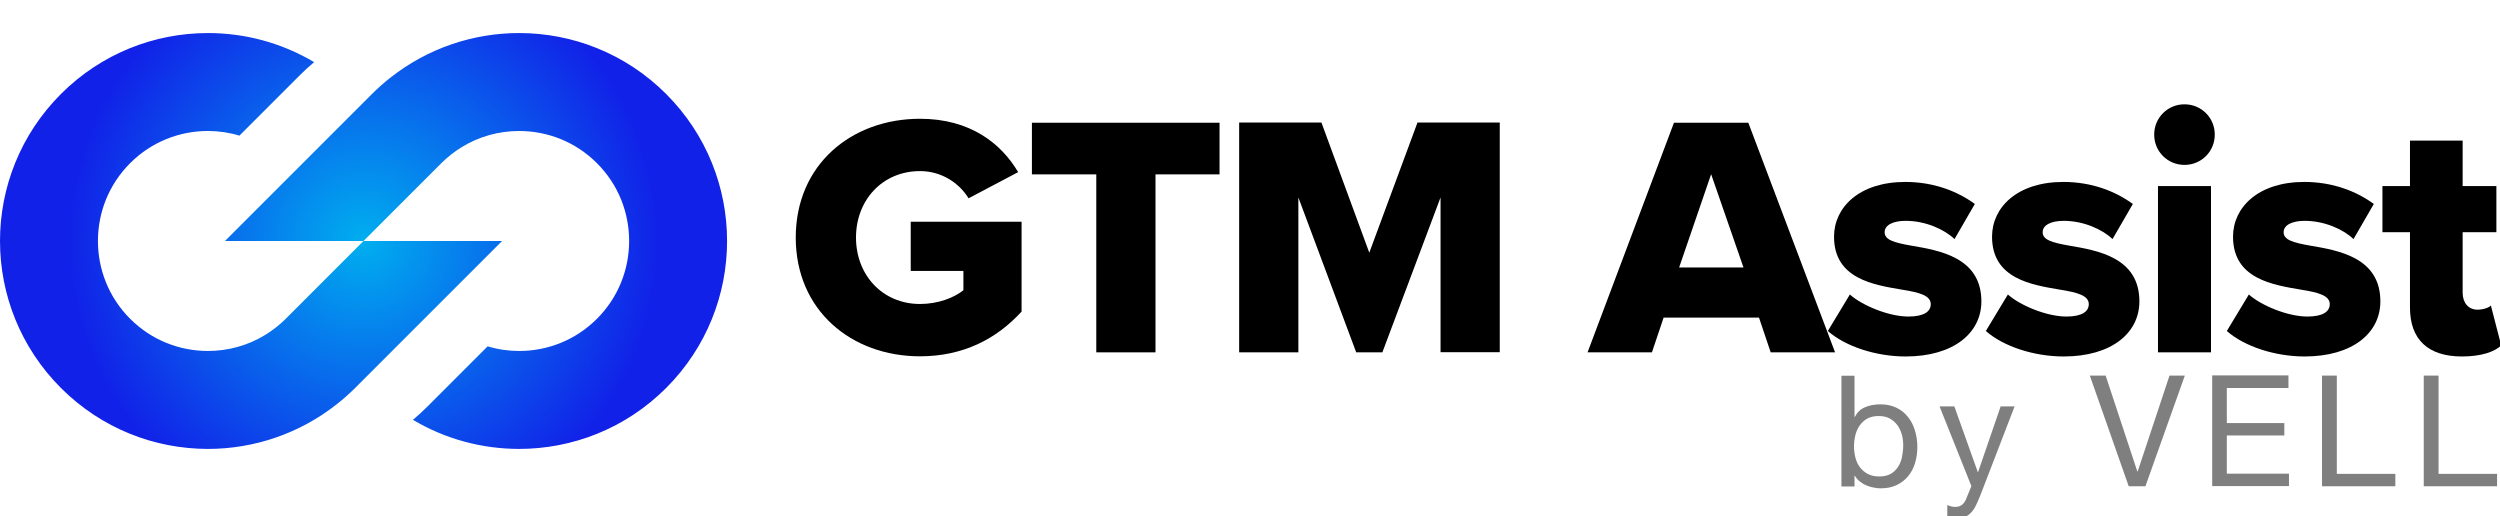
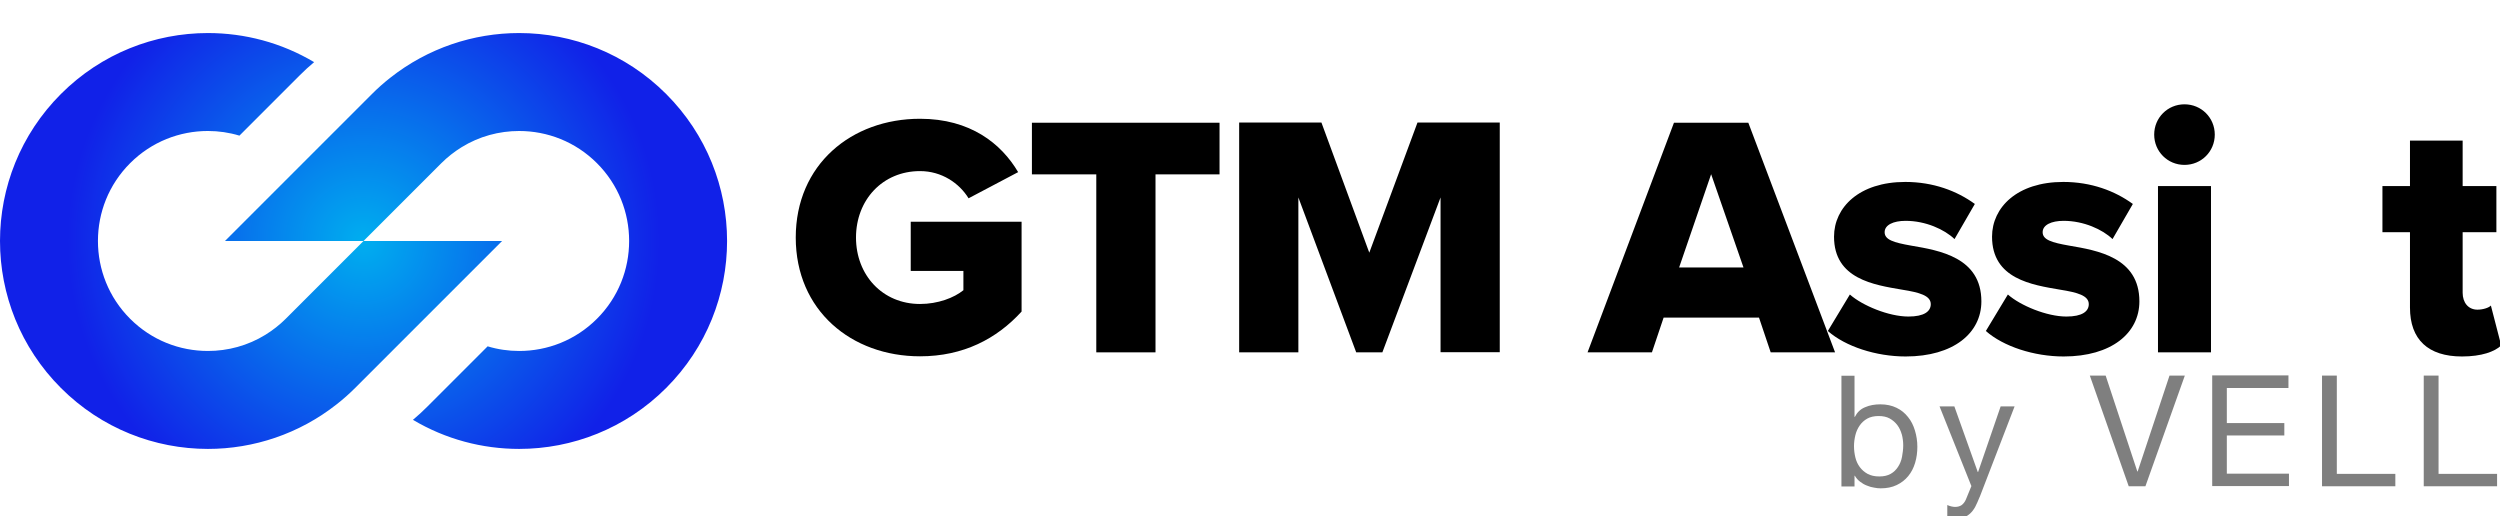
<svg xmlns="http://www.w3.org/2000/svg" id="Layer_1" data-name="Layer 1" width="145.24" height="30" viewBox="0 0 145.24 30">
  <defs>
    <radialGradient id="radial-gradient" cx="21.12" cy="18" fx="21.12" fy="18" r="17.2" gradientTransform="translate(0 32) scale(1 -1)" gradientUnits="userSpaceOnUse">
      <stop offset="0" stop-color="#00aeef" />
      <stop offset="1" stop-color="#1121e8" />
    </radialGradient>
  </defs>
  <path d="M30.16,20.39c-.62,0-1.24-.09-1.83-.27l-3.51,3.51c-.27.27-.54.52-.83.76,1.9,1.13,4.03,1.69,6.17,1.69,3.09,0,6.18-1.18,8.54-3.54,2.36-2.36,3.54-5.45,3.54-8.54s-1.18-6.18-3.54-8.54c-2.36-2.36-5.45-3.54-8.54-3.54-2.65,0-5.3.87-7.49,2.6-.37.29-.72.6-1.06.94l-3.09,3.09-3.44,3.44-2.01,2.01h8.05l-1.55,1.55-2.97,2.97c-.36.36-.76.67-1.18.93-1.02.63-2.18.94-3.34.94-1.64,0-3.27-.62-4.52-1.87-1.25-1.25-1.87-2.88-1.87-4.52s.62-3.27,1.87-4.52c1.25-1.25,2.88-1.87,4.52-1.87.62,0,1.24.09,1.83.27l3.51-3.51c.27-.27.54-.52.83-.76-1.9-1.13-4.03-1.69-6.17-1.69-3.09,0-6.18,1.18-8.54,3.54C1.18,7.82,0,10.91,0,14s1.18,6.18,3.54,8.54c2.36,2.36,5.45,3.54,8.54,3.54,2.65,0,5.3-.87,7.49-2.6.37-.29.72-.6,1.06-.94l3.09-3.09,3.44-3.44,2.01-2.01h-8.05l1.55-1.55,2.97-2.97c.36-.36.76-.67,1.18-.93,1.02-.63,2.18-.94,3.34-.94,1.64,0,3.27.62,4.52,1.87s1.87,2.88,1.87,4.52-.62,3.27-1.87,4.52-2.88,1.87-4.52,1.87" fill="url(#radial-gradient)" fill-rule="evenodd" />
  <g isolation="isolate">
    <g isolation="isolate">
      <path d="M53.45,6.9c2.92,0,4.72,1.44,5.7,3.1l-2.88,1.52c-.54-.88-1.56-1.58-2.82-1.58-2.18,0-3.72,1.68-3.72,3.86s1.54,3.86,3.72,3.86c1.04,0,1.98-.36,2.52-.8v-1.12h-3.06v-2.86h6.44v5.22c-1.44,1.58-3.38,2.6-5.9,2.6-3.98,0-7.22-2.66-7.22-6.9s3.24-6.9,7.22-6.9Z" />
      <path d="M63.69,20.47v-10.34h-3.74v-3h10.9v3h-3.72v10.34h-3.44Z" />
      <path d="M83.69,20.47v-9l-3.38,9h-1.52l-3.36-9v9h-3.44V7.12h4.78l2.78,7.56,2.8-7.56h4.78v13.34h-3.44Z" />
      <path d="M102.87,20.47l-.68-2.02h-5.54l-.68,2.02h-3.74l5.02-13.34h4.32l5.04,13.34h-3.74ZM99.41,10.12l-1.86,5.42h3.74l-1.88-5.42Z" />
      <path d="M107.47,17.11c.72.64,2.26,1.28,3.4,1.28.92,0,1.3-.3,1.3-.72,0-.5-.66-.68-1.66-.84-1.64-.28-3.96-.62-3.96-3.08,0-1.7,1.46-3.18,4.14-3.18,1.62,0,3,.52,4.04,1.28l-1.18,2.04c-.58-.56-1.68-1.06-2.84-1.06-.72,0-1.22.24-1.22.66,0,.44.52.6,1.54.78,1.64.28,4.08.68,4.08,3.24,0,1.84-1.62,3.2-4.4,3.2-1.72,0-3.5-.58-4.52-1.48l1.28-2.12Z" />
      <path d="M116.65,17.11c.72.64,2.26,1.28,3.4,1.28.92,0,1.3-.3,1.3-.72,0-.5-.66-.68-1.66-.84-1.64-.28-3.96-.62-3.96-3.08,0-1.7,1.46-3.18,4.14-3.18,1.62,0,3,.52,4.04,1.28l-1.18,2.04c-.58-.56-1.68-1.06-2.84-1.06-.72,0-1.22.24-1.22.66,0,.44.52.6,1.54.78,1.64.28,4.08.68,4.08,3.24,0,1.84-1.62,3.2-4.4,3.2-1.72,0-3.5-.58-4.52-1.48l1.28-2.12Z" />
      <path d="M125.15,7.82c0-.98.78-1.76,1.76-1.76s1.76.78,1.76,1.76-.78,1.76-1.76,1.76-1.76-.78-1.76-1.76ZM125.37,20.47v-9.66h3.08v9.66h-3.08Z" />
-       <path d="M130.65,17.11c.72.64,2.26,1.28,3.4,1.28.92,0,1.3-.3,1.3-.72,0-.5-.66-.68-1.66-.84-1.64-.28-3.96-.62-3.96-3.08,0-1.7,1.46-3.18,4.14-3.18,1.62,0,3,.52,4.04,1.28l-1.18,2.04c-.58-.56-1.68-1.06-2.84-1.06-.72,0-1.22.24-1.22.66,0,.44.52.6,1.54.78,1.64.28,4.08.68,4.08,3.24,0,1.84-1.62,3.2-4.4,3.2-1.72,0-3.5-.58-4.52-1.48l1.28-2.12Z" />
      <path d="M140.01,17.87v-4.38h-1.6v-2.68h1.6v-2.64h3.06v2.64h1.96v2.68h-1.96v3.52c0,.56.32.98.86.98.34,0,.68-.12.78-.24l.6,2.32c-.38.36-1.14.64-2.28.64-1.96,0-3.02-.98-3.02-2.84Z" />
    </g>
  </g>
  <g isolation="isolate">
    <g isolation="isolate">
      <path d="M107.74,21.82v2.4h.02c.13-.26.32-.45.59-.56.27-.12.57-.17.89-.17.36,0,.67.07.94.2.27.13.49.31.67.54.18.22.31.48.4.78s.14.61.14.94-.04.64-.13.94-.22.55-.4.77c-.18.22-.4.39-.67.52-.27.13-.58.19-.93.19-.11,0-.24-.01-.38-.04-.14-.02-.28-.06-.42-.12-.14-.05-.27-.13-.39-.22s-.23-.21-.31-.35h-.02v.62h-.76v-6.43h.76ZM110.49,25.25c-.06-.21-.14-.39-.26-.55s-.27-.29-.45-.39c-.18-.1-.4-.14-.64-.14-.26,0-.48.05-.66.15-.18.1-.33.24-.44.4s-.2.35-.25.56c-.05.21-.08.42-.08.64,0,.23.03.45.08.66.05.21.14.4.26.56.12.16.27.29.45.39.19.1.41.15.68.15s.48-.05.66-.15c.18-.1.32-.24.43-.41.11-.17.19-.36.23-.58s.07-.44.07-.67c0-.22-.03-.43-.08-.63Z" fill="#7f7f7f" />
      <path d="M115.01,28.87c-.09.23-.18.42-.26.58-.09.16-.18.28-.29.38-.11.1-.22.17-.35.22s-.28.07-.45.07c-.09,0-.18,0-.27-.02-.09-.01-.18-.03-.26-.06v-.7c.07.03.14.06.23.08.09.02.16.03.22.03.16,0,.29-.04.39-.11.1-.08.18-.18.24-.32l.32-.78-1.85-4.63h.86l1.36,3.81h.02l1.31-3.81h.81l-2.03,5.27Z" fill="#7f7f7f" />
      <path d="M123.67,28.25l-2.26-6.43h.92l1.84,5.57h.02l1.85-5.57h.89l-2.29,6.43h-.97Z" fill="#7f7f7f" />
      <path d="M132.95,21.82v.72h-3.58v2.04h3.34v.72h-3.34v2.22h3.61v.72h-4.46v-6.43h4.44Z" fill="#7f7f7f" />
      <path d="M135.76,21.82v5.71h3.4v.72h-4.26v-6.43h.86Z" fill="#7f7f7f" />
      <path d="M141.67,21.82v5.71h3.4v.72h-4.26v-6.43h.85Z" fill="#7f7f7f" />
    </g>
  </g>
</svg>